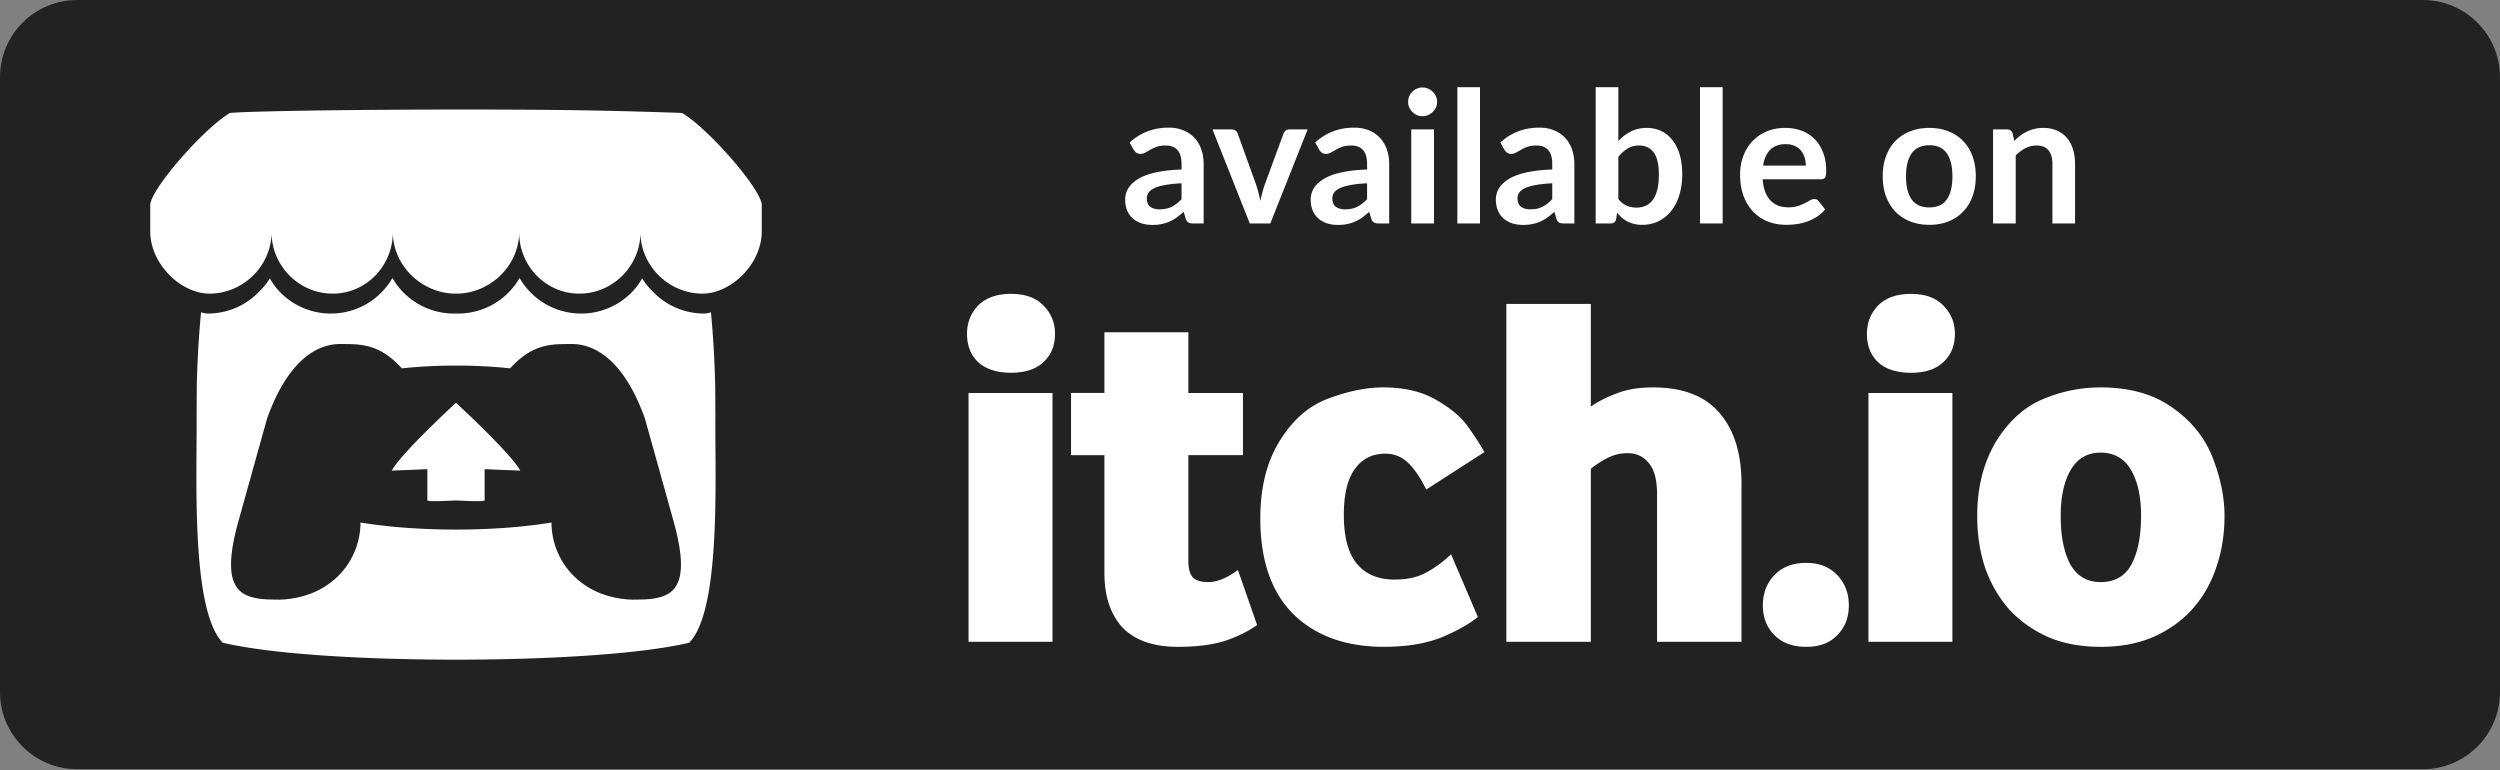
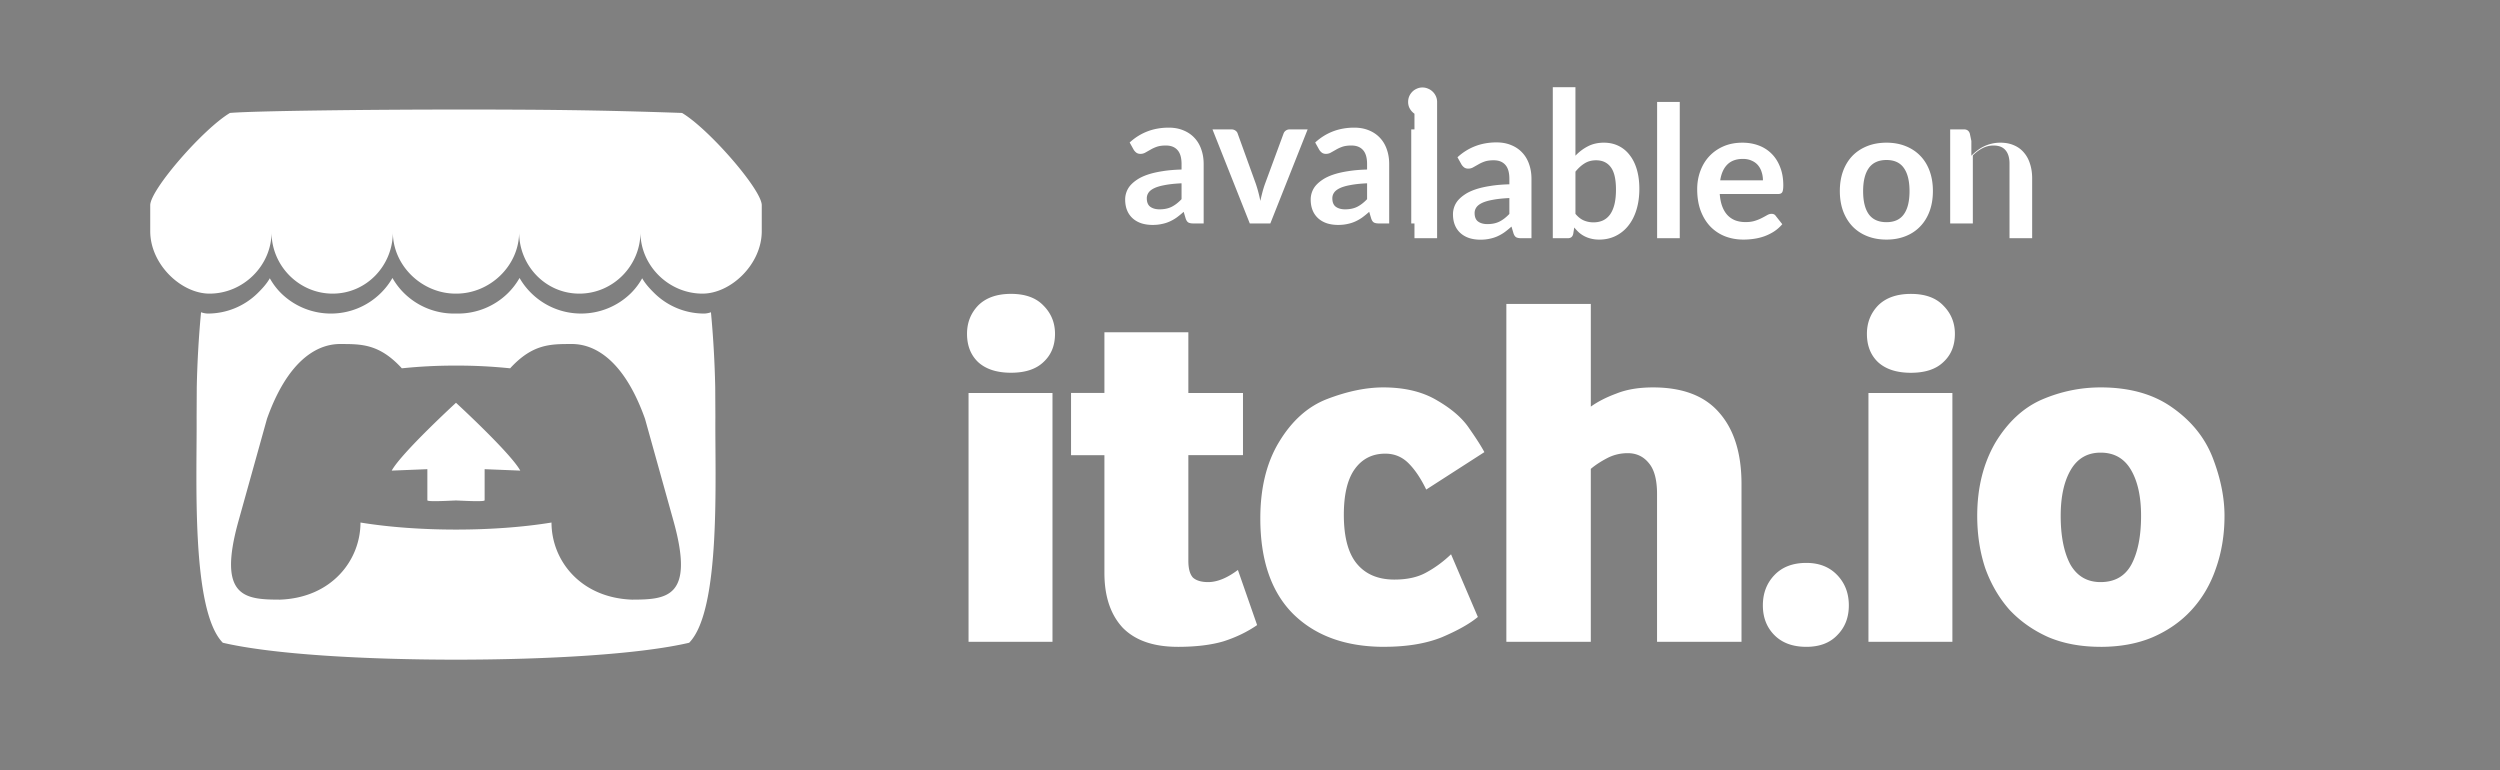
<svg xmlns="http://www.w3.org/2000/svg" width="740" height="228" fill="none">
  <rect width="100%" height="100%" fill="#808080" stroke="none" />
-   <path d="M717.137 0H22.858C10.234 0 0 10.234 0 22.858v181.976c0 12.624 10.234 22.858 22.858 22.858h694.279c12.624 0 22.858-10.234 22.858-22.858V22.858C739.995 10.234 729.761 0 717.137 0z" fill="#222" />
-   <path d="M68.069 33.433c-7.9 4.687-23.452 22.556-23.6 27.243v7.76c0 9.834 9.192 18.477 17.537 18.477 10.02 0 18.369-8.307 18.369-18.164 0 9.857 8.065 18.164 18.088 18.164 10.02 0 17.825-8.307 17.825-18.164 0 9.857 8.575 18.164 18.595 18.164h.181c10.023 0 18.595-8.307 18.595-18.164 0 9.857 7.809 18.164 17.828 18.164 10.023 0 18.085-8.307 18.085-18.164 0 9.857 8.353 18.164 18.372 18.164 8.345 0 17.537-8.643 17.537-18.481v-7.756c-.147-4.687-15.704-22.556-23.599-27.243-24.54-.861-41.552-1.013-66.909-1.009-25.352 0-59.924.397-66.908 1.01h.004zm48.094 48.847a20.681 20.681 0 0 1-3.526 4.543 20.955 20.955 0 0 1-14.688 5.99 21.014 21.014 0 0 1-14.713-5.994 19.644 19.644 0 0 1-3.368-4.452l-.003.003c-.953 1.675-2.283 3.11-3.655 4.456a21.025 21.025 0 0 1-14.718 5.987 6.346 6.346 0 0 1-1.984-.39 304.61 304.61 0 0 0-1.266 22.255v.033l-.045 8.803c.15 17.601-1.743 57.048 7.759 66.742 14.729 3.432 41.828 4.997 69.014 5.008h.007c27.186-.011 54.289-1.576 69.014-5.008 9.505-9.694 7.608-49.141 7.763-66.746l-.046-8.799v-.037c-.15-7.43-.572-14.852-1.266-22.25a6.334 6.334 0 0 1-1.984.39 21.025 21.025 0 0 1-14.717-5.991c-1.372-1.346-2.703-2.778-3.655-4.453h-.004a19.634 19.634 0 0 1-3.367 4.445 21.011 21.011 0 0 1-14.714 5.994 20.958 20.958 0 0 1-14.687-5.99 20.681 20.681 0 0 1-3.526-4.543 20.658 20.658 0 0 1-3.493 4.543 21.014 21.014 0 0 1-14.717 5.994 15.857 15.857 0 0 1-.597-.015h-.008c-.196 0-.396.015-.597.015a21.014 21.014 0 0 1-14.717-5.994 20.643 20.643 0 0 1-3.496-4.54zm-15.114 19.54v.011h.011c5.983.011 11.301 0 17.888 7.189 5.324-.55 10.673-.819 16.025-.805a152.6 152.6 0 0 1 16.025.805c6.592-7.189 11.906-7.181 17.893-7.189h.011v-.008c2.827 0 14.135 0 22.019 22.137l8.466 30.368c6.274 22.59-2.01 23.142-12.34 23.165-15.322-.571-23.803-11.698-23.803-22.825-8.481 1.391-18.376 2.087-28.271 2.087-9.894 0-19.789-.696-28.27-2.087 0 11.127-8.481 22.254-23.803 22.825-10.33-.023-18.61-.575-12.337-23.169l8.466-30.364c7.884-22.137 19.193-22.137 22.02-22.137v-.003zm33.924 17.4c-.015.019-16.131 14.816-19.026 20.081l10.553-.423v9.203c0 .431 4.233.253 8.473.056 4.241.197 8.478.375 8.478-.056v-9.203l10.552.423c-2.899-5.261-19.026-20.077-19.026-20.077l-.004-.004zm151.717 70.745v-73.643h24.846v73.643H286.69zm12.574-79.634c-4.192 0-7.436-1.047-9.732-3.141-2.195-2.096-3.292-4.89-3.292-8.383 0-3.293 1.097-6.087 3.292-8.383 2.296-2.292 5.538-3.439 9.729-3.439 4.192 0 7.386 1.147 9.581 3.44 2.295 2.292 3.443 5.087 3.443 8.382 0 3.493-1.147 6.287-3.44 8.383-2.197 2.094-5.39 3.141-9.581 3.141zm49.349 81.131c-7.186 0-12.626-1.896-16.32-5.688-3.59-3.891-5.385-9.279-5.385-16.165v-34.877h-9.88v-18.414h9.88v-17.96h24.846v17.964h16.169v18.406h-16.169v31.286c0 2.296.448 3.942 1.345 4.94.998.9 2.495 1.349 4.491 1.349 2.696 0 5.64-1.198 8.832-3.594l5.688 16.316c-2.892 1.998-6.185 3.595-9.879 4.789-3.692 1.101-8.231 1.652-13.618 1.652v-.004zm61.115 0c-11.377 0-20.358-3.243-26.944-9.729-6.486-6.485-9.729-15.915-9.729-28.289 0-8.983 1.846-16.517 5.537-22.602 3.792-6.289 8.534-10.531 14.226-12.725 5.987-2.296 11.526-3.443 16.619-3.443 6.384 0 11.724 1.297 16.017 3.893 4.291 2.494 7.434 5.238 9.43 8.231 2.099 2.994 3.596 5.338 4.49 7.034l-17.212 11.078c-1.592-3.294-3.338-5.889-5.238-7.786-1.895-1.895-4.188-2.842-6.879-2.842-3.794 0-6.788 1.496-8.98 4.49-2.195 2.993-3.292 7.534-3.292 13.621 0 6.586 1.298 11.427 3.893 14.521 2.59 3.094 6.282 4.641 11.074 4.641 3.795 0 6.938-.699 9.43-2.097 2.595-1.401 5.04-3.198 7.336-5.39l7.937 18.557c-2.396 1.993-5.94 3.99-10.632 5.991-4.689 1.892-10.377 2.838-17.064 2.838l-.019.008zm36.154-1.497v-99.99h24.998v30.387c2.094-1.497 4.639-2.794 7.635-3.893 2.993-1.197 6.585-1.795 10.775-1.795 8.781 0 15.317 2.494 19.608 7.483 4.392 4.994 6.588 12.031 6.588 21.112v46.704h-24.998v-43.714c0-4.188-.798-7.231-2.392-9.131-1.593-1.993-3.688-2.99-6.286-2.99-2.194 0-4.242.5-6.141 1.501-1.893.997-3.489 2.047-4.789 3.148v51.193h-24.998v-.015zm88.796 1.497c-3.991 0-7.135-1.147-9.43-3.44-2.293-2.295-3.439-5.239-3.439-8.832 0-3.593 1.146-6.587 3.439-8.98 2.295-2.394 5.439-3.591 9.43-3.591 3.792 0 6.836 1.197 9.131 3.591 2.298 2.393 3.447 5.387 3.447 8.98 0 3.593-1.146 6.536-3.439 8.829-2.192 2.295-5.236 3.443-9.132 3.443h-.007zm18.383-1.497v-73.643h24.847v73.643h-24.847zm12.567-79.619c-4.19 0-7.433-1.048-9.728-3.144-2.195-2.094-3.292-4.887-3.292-8.38 0-3.293 1.096-6.087 3.288-8.382 2.298-2.296 5.542-3.444 9.732-3.444 4.193 0 7.387 1.147 9.581 3.44 2.293 2.298 3.439 5.093 3.439 8.386 0 3.493-1.146 6.286-3.439 8.38-2.194 2.096-5.388 3.144-9.581 3.144zm56.156 81.116c-5.788 0-10.928-.948-15.42-2.842-4.49-1.996-8.332-4.691-11.524-8.085-3.092-3.492-5.485-7.583-7.181-12.272-1.6-4.79-2.4-9.98-2.4-15.571 0-8.28 1.796-15.514 5.389-21.702 3.694-6.088 8.285-10.328 13.773-12.722 5.588-2.396 11.376-3.594 17.363-3.594 8.579 0 15.662 1.995 21.248 5.986 5.687 3.992 9.681 8.981 11.981 14.967 2.293 5.99 3.44 11.679 3.44 17.068 0 5.587-.85 10.776-2.548 15.568-1.595 4.687-3.991 8.777-7.188 12.272-3.095 3.394-6.937 6.09-11.528 8.088-4.49 1.898-9.63 2.846-15.42 2.846l.015-.007zm0-19.162c4.19 0 7.234-1.745 9.131-5.235 1.895-3.593 2.842-8.383 2.842-14.37 0-5.689-.997-10.229-2.993-13.621-1.993-3.394-4.986-5.091-8.98-5.091-3.893 0-6.836 1.697-8.829 5.091-1.993 3.392-2.99 7.932-2.99 13.621 0 5.987.949 10.776 2.846 14.366 2.001 3.495 4.994 5.242 8.98 5.242l-.007-.003zM349.74 54.256c-1.936.09-3.564.262-4.885.516-1.321.235-2.379.542-3.176.922-.796.38-1.366.824-1.709 1.33a2.887 2.887 0 0 0-.516 1.656c0 1.176.344 2.017 1.031 2.524.706.507 1.62.76 2.741.76 1.376 0 2.561-.244 3.556-.733 1.013-.507 1.999-1.267 2.958-2.28v-4.695zm-15.361-12.078c3.202-2.93 7.056-4.396 11.562-4.396 1.628 0 3.085.271 4.369.814 1.285.525 2.37 1.266 3.257 2.225.887.941 1.556 2.072 2.008 3.393.471 1.32.706 2.768.706 4.342v17.588h-3.04c-.633 0-1.121-.091-1.465-.272-.344-.199-.615-.588-.814-1.167l-.598-2.008a26.415 26.415 0 0 1-2.062 1.682c-.67.47-1.366.869-2.09 1.194-.724.326-1.502.57-2.334.733-.814.181-1.719.272-2.714.272-1.176 0-2.262-.154-3.257-.462-.995-.325-1.855-.805-2.578-1.438a6.395 6.395 0 0 1-1.683-2.361c-.398-.941-.597-2.036-.597-3.284 0-.706.117-1.403.353-2.09a6.24 6.24 0 0 1 1.139-2.009c.543-.633 1.24-1.23 2.09-1.79.851-.562 1.891-1.05 3.121-1.466 1.249-.417 2.696-.751 4.343-1.005 1.646-.271 3.528-.434 5.645-.488v-1.629c0-1.863-.398-3.238-1.194-4.125-.796-.905-1.945-1.357-3.447-1.357-1.085 0-1.99.127-2.714.38a10.59 10.59 0 0 0-1.873.868c-.542.308-1.04.588-1.492.842a2.86 2.86 0 0 1-1.466.38c-.47 0-.868-.118-1.194-.353a3.234 3.234 0 0 1-.787-.869l-1.194-2.144zm52.685-3.88l-11.047 27.846h-6.079l-11.046-27.847h5.536c.507 0 .923.118 1.249.353.344.235.57.534.678.896l5.374 14.873a39.616 39.616 0 0 1 1.33 5.048c.181-.832.38-1.665.597-2.497.217-.832.48-1.683.787-2.551l5.483-14.873a1.83 1.83 0 0 1 .678-.896c.326-.235.715-.353 1.167-.353h5.293zm17.593 15.958c-1.936.09-3.564.262-4.885.516-1.321.235-2.379.542-3.175.922-.796.38-1.366.824-1.71 1.33a2.887 2.887 0 0 0-.516 1.656c0 1.176.344 2.017 1.032 2.524.705.507 1.619.76 2.741.76 1.375 0 2.56-.244 3.555-.733 1.013-.507 1.999-1.267 2.958-2.28v-4.695zm-15.361-12.078c3.202-2.93 7.056-4.396 11.562-4.396 1.628 0 3.085.271 4.369.814 1.285.525 2.371 1.266 3.257 2.225.887.941 1.556 2.072 2.009 3.393.47 1.32.705 2.768.705 4.342v17.588h-3.039c-.634 0-1.122-.091-1.466-.272-.344-.199-.615-.588-.814-1.167l-.597-2.008a26.61 26.61 0 0 1-2.063 1.682 12.65 12.65 0 0 1-2.09 1.194c-.724.326-1.502.57-2.334.733-.814.181-1.719.272-2.714.272-1.176 0-2.262-.154-3.257-.462-.995-.325-1.854-.805-2.578-1.438a6.395 6.395 0 0 1-1.683-2.361c-.398-.941-.597-2.036-.597-3.284 0-.706.118-1.403.353-2.09a6.225 6.225 0 0 1 1.14-2.009c.543-.633 1.239-1.23 2.09-1.79.85-.562 1.89-1.05 3.121-1.466 1.248-.417 2.696-.751 4.342-1.005 1.647-.271 3.528-.434 5.645-.488v-1.629c0-1.863-.398-3.238-1.194-4.125-.796-.905-1.945-1.357-3.447-1.357-1.085 0-1.99.127-2.714.38-.705.253-1.33.543-1.872.868-.543.308-1.041.588-1.493.842-.434.253-.923.38-1.466.38-.47 0-.868-.118-1.194-.353a3.234 3.234 0 0 1-.787-.869l-1.194-2.144zm35.164-3.88v27.846h-6.731V38.297h6.731zm.923-8.116c0 .58-.118 1.122-.353 1.629-.235.506-.552.95-.95 1.33a4.49 4.49 0 0 1-1.357.922 4.358 4.358 0 0 1-1.683.326 4.28 4.28 0 0 1-1.655-.326 4.602 4.602 0 0 1-1.33-.922 4.602 4.602 0 0 1-.923-1.33 4.092 4.092 0 0 1-.326-1.629c0-.597.109-1.158.326-1.682a4.51 4.51 0 0 1 .923-1.358c.38-.38.823-.678 1.33-.895a3.996 3.996 0 0 1 1.655-.353c.597 0 1.158.118 1.683.353a4.12 4.12 0 0 1 1.357.895c.398.38.715.833.95 1.358a4.07 4.07 0 0 1 .353 1.682zm12.696-4.37v40.331h-6.703v-40.33h6.703zm21.39 28.444c-1.936.09-3.565.262-4.886.516-1.32.235-2.379.542-3.175.922-.796.38-1.366.824-1.71 1.33a2.887 2.887 0 0 0-.516 1.656c0 1.176.344 2.017 1.032 2.524.705.507 1.619.76 2.741.76 1.375 0 2.56-.244 3.555-.733 1.014-.507 2-1.267 2.959-2.28v-4.695zm-15.362-12.078c3.203-2.93 7.057-4.396 11.562-4.396 1.628 0 3.085.271 4.37.814 1.284.525 2.37 1.266 3.256 2.225.887.941 1.557 2.072 2.009 3.393.47 1.32.706 2.768.706 4.342v17.588h-3.04c-.633 0-1.122-.091-1.466-.272-.344-.199-.615-.588-.814-1.167l-.597-2.008a26.422 26.422 0 0 1-2.063 1.682 12.65 12.65 0 0 1-2.09 1.194c-.723.326-1.501.57-2.334.733-.814.181-1.719.272-2.714.272-1.176 0-2.261-.154-3.257-.462-.995-.325-1.854-.805-2.578-1.438a6.395 6.395 0 0 1-1.683-2.361c-.398-.941-.597-2.036-.597-3.284 0-.706.118-1.403.353-2.09a6.225 6.225 0 0 1 1.14-2.009c.543-.633 1.239-1.23 2.09-1.79.85-.562 1.891-1.05 3.121-1.466 1.248-.417 2.696-.751 4.342-1.005 1.647-.271 3.529-.434 5.646-.488v-1.629c0-1.863-.398-3.238-1.195-4.125-.796-.905-1.945-1.357-3.446-1.357-1.086 0-1.991.127-2.714.38a10.59 10.59 0 0 0-1.873.868c-.543.308-1.041.588-1.493.842-.434.253-.923.38-1.465.38-.471 0-.869-.118-1.195-.353a3.25 3.25 0 0 1-.787-.869l-1.194-2.144zm34.92 16.746c.76.923 1.583 1.574 2.47 1.954a7.28 7.28 0 0 0 2.849.57c1.032 0 1.955-.18 2.769-.543.832-.38 1.538-.959 2.117-1.737.579-.796 1.022-1.8 1.33-3.012.307-1.23.461-2.696.461-4.397 0-3.058-.507-5.265-1.52-6.622-1.013-1.375-2.47-2.063-4.37-2.063-1.284 0-2.406.299-3.365.896-.959.579-1.873 1.402-2.741 2.47v12.484zm0-17.207c1.122-1.176 2.361-2.108 3.718-2.795 1.375-.706 2.94-1.059 4.695-1.059 1.611 0 3.058.317 4.343.95a9.109 9.109 0 0 1 3.311 2.741c.923 1.176 1.628 2.606 2.117 4.288.489 1.683.733 3.574.733 5.673 0 2.261-.281 4.315-.842 6.16-.56 1.846-1.366 3.43-2.415 4.75a10.86 10.86 0 0 1-3.745 3.04c-1.466.724-3.094 1.086-4.886 1.086-.868 0-1.655-.09-2.361-.272a8.335 8.335 0 0 1-3.61-1.818 16 16 0 0 1-1.411-1.493l-.299 1.873c-.108.47-.298.805-.569 1.004-.254.199-.607.299-1.059.299h-4.424V25.813h6.704v15.904zm30.879-15.904v40.33h-6.703v-40.33h6.703zm24.619 23.205c0-.869-.126-1.683-.379-2.443a5.672 5.672 0 0 0-1.086-2.035c-.489-.58-1.113-1.032-1.873-1.357-.742-.344-1.61-.516-2.605-.516-1.936 0-3.465.552-4.587 1.655-1.104 1.104-1.809 2.67-2.117 4.696h12.647zm-12.783 4.044c.109 1.43.362 2.669.76 3.718.398 1.031.923 1.89 1.574 2.578a6.425 6.425 0 0 0 2.307 1.52c.905.326 1.9.489 2.986.489 1.085 0 2.017-.127 2.795-.38a12.492 12.492 0 0 0 2.063-.842 34.088 34.088 0 0 0 1.547-.84c.452-.254.887-.38 1.303-.38.561 0 .977.207 1.248.623l1.927 2.443a11.47 11.47 0 0 1-2.497 2.198 14.856 14.856 0 0 1-2.904 1.412c-.995.344-2.017.588-3.067.733a21.665 21.665 0 0 1-3.012.217c-1.936 0-3.737-.317-5.401-.95a12.337 12.337 0 0 1-4.343-2.85c-1.23-1.267-2.198-2.823-2.904-4.668-.705-1.864-1.058-4.017-1.058-6.46 0-1.9.307-3.682.922-5.346.616-1.683 1.493-3.14 2.633-4.37 1.158-1.248 2.56-2.235 4.207-2.958 1.665-.724 3.537-1.086 5.618-1.086 1.755 0 3.374.28 4.858.841a10.51 10.51 0 0 1 3.827 2.47c1.068 1.068 1.9 2.389 2.497 3.963.615 1.556.923 3.338.923 5.346 0 1.014-.109 1.701-.326 2.063-.217.344-.633.516-1.248.516h-17.235zm49.36-15.199c2.063 0 3.936.335 5.619 1.004 1.7.67 3.148 1.62 4.342 2.85 1.212 1.23 2.144 2.732 2.796 4.505.651 1.773.977 3.755.977 5.944 0 2.208-.326 4.198-.977 5.971-.652 1.773-1.584 3.284-2.796 4.532-1.194 1.249-2.642 2.208-4.342 2.877-1.683.67-3.556 1.005-5.619 1.005-2.08 0-3.971-.335-5.672-1.005-1.701-.67-3.157-1.628-4.37-2.877-1.194-1.248-2.126-2.759-2.795-4.532-.651-1.773-.977-3.764-.977-5.97 0-2.19.326-4.172.977-5.945.669-1.773 1.601-3.275 2.795-4.505 1.213-1.23 2.669-2.18 4.37-2.85 1.701-.67 3.592-1.004 5.672-1.004zm0 23.53c2.316 0 4.026-.777 5.13-2.333 1.122-1.556 1.683-3.836 1.683-6.84 0-3.003-.561-5.292-1.683-6.866-1.104-1.574-2.814-2.361-5.13-2.361-2.352 0-4.098.796-5.238 2.388-1.121 1.574-1.682 3.854-1.682 6.84 0 2.985.561 5.265 1.682 6.839 1.14 1.556 2.886 2.334 5.238 2.334zm25.117-19.676a17.622 17.622 0 0 1 1.765-1.547 10.806 10.806 0 0 1 1.981-1.221 10.36 10.36 0 0 1 2.252-.787 10.69 10.69 0 0 1 2.606-.299c1.52 0 2.868.262 4.044.787 1.176.507 2.153 1.23 2.931 2.171.796.923 1.393 2.036 1.791 3.339.417 1.284.625 2.705.625 4.26v17.724h-6.704V48.42c0-1.701-.389-3.013-1.167-3.936-.778-.94-1.963-1.411-3.556-1.411a6.977 6.977 0 0 0-3.256.787c-1.014.525-1.973 1.24-2.877 2.144v20.139h-6.704V38.297h4.098c.869 0 1.439.407 1.71 1.222l.461 2.198z" fill="#fff" />
+   <path d="M68.069 33.433c-7.9 4.687-23.452 22.556-23.6 27.243v7.76c0 9.834 9.192 18.477 17.537 18.477 10.02 0 18.369-8.307 18.369-18.164 0 9.857 8.065 18.164 18.088 18.164 10.02 0 17.825-8.307 17.825-18.164 0 9.857 8.575 18.164 18.595 18.164h.181c10.023 0 18.595-8.307 18.595-18.164 0 9.857 7.809 18.164 17.828 18.164 10.023 0 18.085-8.307 18.085-18.164 0 9.857 8.353 18.164 18.372 18.164 8.345 0 17.537-8.643 17.537-18.481v-7.756c-.147-4.687-15.704-22.556-23.599-27.243-24.54-.861-41.552-1.013-66.909-1.009-25.352 0-59.924.397-66.908 1.01h.004zm48.094 48.847a20.681 20.681 0 0 1-3.526 4.543 20.955 20.955 0 0 1-14.688 5.99 21.014 21.014 0 0 1-14.713-5.994 19.644 19.644 0 0 1-3.368-4.452l-.003.003c-.953 1.675-2.283 3.11-3.655 4.456a21.025 21.025 0 0 1-14.718 5.987 6.346 6.346 0 0 1-1.984-.39 304.61 304.61 0 0 0-1.266 22.255v.033l-.045 8.803c.15 17.601-1.743 57.048 7.759 66.742 14.729 3.432 41.828 4.997 69.014 5.008h.007c27.186-.011 54.289-1.576 69.014-5.008 9.505-9.694 7.608-49.141 7.763-66.746l-.046-8.799v-.037c-.15-7.43-.572-14.852-1.266-22.25a6.334 6.334 0 0 1-1.984.39 21.025 21.025 0 0 1-14.717-5.991c-1.372-1.346-2.703-2.778-3.655-4.453h-.004a19.634 19.634 0 0 1-3.367 4.445 21.011 21.011 0 0 1-14.714 5.994 20.958 20.958 0 0 1-14.687-5.99 20.681 20.681 0 0 1-3.526-4.543 20.658 20.658 0 0 1-3.493 4.543 21.014 21.014 0 0 1-14.717 5.994 15.857 15.857 0 0 1-.597-.015h-.008c-.196 0-.396.015-.597.015a21.014 21.014 0 0 1-14.717-5.994 20.643 20.643 0 0 1-3.496-4.54zm-15.114 19.54v.011h.011c5.983.011 11.301 0 17.888 7.189 5.324-.55 10.673-.819 16.025-.805a152.6 152.6 0 0 1 16.025.805c6.592-7.189 11.906-7.181 17.893-7.189h.011v-.008c2.827 0 14.135 0 22.019 22.137l8.466 30.368c6.274 22.59-2.01 23.142-12.34 23.165-15.322-.571-23.803-11.698-23.803-22.825-8.481 1.391-18.376 2.087-28.271 2.087-9.894 0-19.789-.696-28.27-2.087 0 11.127-8.481 22.254-23.803 22.825-10.33-.023-18.61-.575-12.337-23.169l8.466-30.364c7.884-22.137 19.193-22.137 22.02-22.137v-.003zm33.924 17.4c-.015.019-16.131 14.816-19.026 20.081l10.553-.423v9.203c0 .431 4.233.253 8.473.056 4.241.197 8.478.375 8.478-.056v-9.203l10.552.423c-2.899-5.261-19.026-20.077-19.026-20.077l-.004-.004zm151.717 70.745v-73.643h24.846v73.643H286.69zm12.574-79.634c-4.192 0-7.436-1.047-9.732-3.141-2.195-2.096-3.292-4.89-3.292-8.383 0-3.293 1.097-6.087 3.292-8.383 2.296-2.292 5.538-3.439 9.729-3.439 4.192 0 7.386 1.147 9.581 3.44 2.295 2.292 3.443 5.087 3.443 8.382 0 3.493-1.147 6.287-3.44 8.383-2.197 2.094-5.39 3.141-9.581 3.141zm49.349 81.131c-7.186 0-12.626-1.896-16.32-5.688-3.59-3.891-5.385-9.279-5.385-16.165v-34.877h-9.88v-18.414h9.88v-17.96h24.846v17.964h16.169v18.406h-16.169v31.286c0 2.296.448 3.942 1.345 4.94.998.9 2.495 1.349 4.491 1.349 2.696 0 5.64-1.198 8.832-3.594l5.688 16.316c-2.892 1.998-6.185 3.595-9.879 4.789-3.692 1.101-8.231 1.652-13.618 1.652v-.004zm61.115 0c-11.377 0-20.358-3.243-26.944-9.729-6.486-6.485-9.729-15.915-9.729-28.289 0-8.983 1.846-16.517 5.537-22.602 3.792-6.289 8.534-10.531 14.226-12.725 5.987-2.296 11.526-3.443 16.619-3.443 6.384 0 11.724 1.297 16.017 3.893 4.291 2.494 7.434 5.238 9.43 8.231 2.099 2.994 3.596 5.338 4.49 7.034l-17.212 11.078c-1.592-3.294-3.338-5.889-5.238-7.786-1.895-1.895-4.188-2.842-6.879-2.842-3.794 0-6.788 1.496-8.98 4.49-2.195 2.993-3.292 7.534-3.292 13.621 0 6.586 1.298 11.427 3.893 14.521 2.59 3.094 6.282 4.641 11.074 4.641 3.795 0 6.938-.699 9.43-2.097 2.595-1.401 5.04-3.198 7.336-5.39l7.937 18.557c-2.396 1.993-5.94 3.99-10.632 5.991-4.689 1.892-10.377 2.838-17.064 2.838l-.019.008zm36.154-1.497v-99.99h24.998v30.387c2.094-1.497 4.639-2.794 7.635-3.893 2.993-1.197 6.585-1.795 10.775-1.795 8.781 0 15.317 2.494 19.608 7.483 4.392 4.994 6.588 12.031 6.588 21.112v46.704h-24.998v-43.714c0-4.188-.798-7.231-2.392-9.131-1.593-1.993-3.688-2.99-6.286-2.99-2.194 0-4.242.5-6.141 1.501-1.893.997-3.489 2.047-4.789 3.148v51.193h-24.998v-.015zm88.796 1.497c-3.991 0-7.135-1.147-9.43-3.44-2.293-2.295-3.439-5.239-3.439-8.832 0-3.593 1.146-6.587 3.439-8.98 2.295-2.394 5.439-3.591 9.43-3.591 3.792 0 6.836 1.197 9.131 3.591 2.298 2.393 3.447 5.387 3.447 8.98 0 3.593-1.146 6.536-3.439 8.829-2.192 2.295-5.236 3.443-9.132 3.443h-.007zm18.383-1.497v-73.643h24.847v73.643h-24.847zm12.567-79.619c-4.19 0-7.433-1.048-9.728-3.144-2.195-2.094-3.292-4.887-3.292-8.38 0-3.293 1.096-6.087 3.288-8.382 2.298-2.296 5.542-3.444 9.732-3.444 4.193 0 7.387 1.147 9.581 3.44 2.293 2.298 3.439 5.093 3.439 8.386 0 3.493-1.146 6.286-3.439 8.38-2.194 2.096-5.388 3.144-9.581 3.144zm56.156 81.116c-5.788 0-10.928-.948-15.42-2.842-4.49-1.996-8.332-4.691-11.524-8.085-3.092-3.492-5.485-7.583-7.181-12.272-1.6-4.79-2.4-9.98-2.4-15.571 0-8.28 1.796-15.514 5.389-21.702 3.694-6.088 8.285-10.328 13.773-12.722 5.588-2.396 11.376-3.594 17.363-3.594 8.579 0 15.662 1.995 21.248 5.986 5.687 3.992 9.681 8.981 11.981 14.967 2.293 5.99 3.44 11.679 3.44 17.068 0 5.587-.85 10.776-2.548 15.568-1.595 4.687-3.991 8.777-7.188 12.272-3.095 3.394-6.937 6.09-11.528 8.088-4.49 1.898-9.63 2.846-15.42 2.846l.015-.007zm0-19.162c4.19 0 7.234-1.745 9.131-5.235 1.895-3.593 2.842-8.383 2.842-14.37 0-5.689-.997-10.229-2.993-13.621-1.993-3.394-4.986-5.091-8.98-5.091-3.893 0-6.836 1.697-8.829 5.091-1.993 3.392-2.99 7.932-2.99 13.621 0 5.987.949 10.776 2.846 14.366 2.001 3.495 4.994 5.242 8.98 5.242l-.007-.003zM349.74 54.256c-1.936.09-3.564.262-4.885.516-1.321.235-2.379.542-3.176.922-.796.38-1.366.824-1.709 1.33a2.887 2.887 0 0 0-.516 1.656c0 1.176.344 2.017 1.031 2.524.706.507 1.62.76 2.741.76 1.376 0 2.561-.244 3.556-.733 1.013-.507 1.999-1.267 2.958-2.28v-4.695zm-15.361-12.078c3.202-2.93 7.056-4.396 11.562-4.396 1.628 0 3.085.271 4.369.814 1.285.525 2.37 1.266 3.257 2.225.887.941 1.556 2.072 2.008 3.393.471 1.32.706 2.768.706 4.342v17.588h-3.04c-.633 0-1.121-.091-1.465-.272-.344-.199-.615-.588-.814-1.167l-.598-2.008a26.415 26.415 0 0 1-2.062 1.682c-.67.47-1.366.869-2.09 1.194-.724.326-1.502.57-2.334.733-.814.181-1.719.272-2.714.272-1.176 0-2.262-.154-3.257-.462-.995-.325-1.855-.805-2.578-1.438a6.395 6.395 0 0 1-1.683-2.361c-.398-.941-.597-2.036-.597-3.284 0-.706.117-1.403.353-2.09a6.24 6.24 0 0 1 1.139-2.009c.543-.633 1.24-1.23 2.09-1.79.851-.562 1.891-1.05 3.121-1.466 1.249-.417 2.696-.751 4.343-1.005 1.646-.271 3.528-.434 5.645-.488v-1.629c0-1.863-.398-3.238-1.194-4.125-.796-.905-1.945-1.357-3.447-1.357-1.085 0-1.99.127-2.714.38a10.59 10.59 0 0 0-1.873.868c-.542.308-1.04.588-1.492.842a2.86 2.86 0 0 1-1.466.38c-.47 0-.868-.118-1.194-.353a3.234 3.234 0 0 1-.787-.869l-1.194-2.144zm52.685-3.88l-11.047 27.846h-6.079l-11.046-27.847h5.536c.507 0 .923.118 1.249.353.344.235.57.534.678.896l5.374 14.873a39.616 39.616 0 0 1 1.33 5.048c.181-.832.38-1.665.597-2.497.217-.832.48-1.683.787-2.551l5.483-14.873a1.83 1.83 0 0 1 .678-.896c.326-.235.715-.353 1.167-.353h5.293zm17.593 15.958c-1.936.09-3.564.262-4.885.516-1.321.235-2.379.542-3.175.922-.796.38-1.366.824-1.71 1.33a2.887 2.887 0 0 0-.516 1.656c0 1.176.344 2.017 1.032 2.524.705.507 1.619.76 2.741.76 1.375 0 2.56-.244 3.555-.733 1.013-.507 1.999-1.267 2.958-2.28v-4.695zm-15.361-12.078c3.202-2.93 7.056-4.396 11.562-4.396 1.628 0 3.085.271 4.369.814 1.285.525 2.371 1.266 3.257 2.225.887.941 1.556 2.072 2.009 3.393.47 1.32.705 2.768.705 4.342v17.588h-3.039c-.634 0-1.122-.091-1.466-.272-.344-.199-.615-.588-.814-1.167l-.597-2.008a26.61 26.61 0 0 1-2.063 1.682 12.65 12.65 0 0 1-2.09 1.194c-.724.326-1.502.57-2.334.733-.814.181-1.719.272-2.714.272-1.176 0-2.262-.154-3.257-.462-.995-.325-1.854-.805-2.578-1.438a6.395 6.395 0 0 1-1.683-2.361c-.398-.941-.597-2.036-.597-3.284 0-.706.118-1.403.353-2.09a6.225 6.225 0 0 1 1.14-2.009c.543-.633 1.239-1.23 2.09-1.79.85-.562 1.89-1.05 3.121-1.466 1.248-.417 2.696-.751 4.342-1.005 1.647-.271 3.528-.434 5.645-.488v-1.629c0-1.863-.398-3.238-1.194-4.125-.796-.905-1.945-1.357-3.447-1.357-1.085 0-1.99.127-2.714.38-.705.253-1.33.543-1.872.868-.543.308-1.041.588-1.493.842-.434.253-.923.38-1.466.38-.47 0-.868-.118-1.194-.353a3.234 3.234 0 0 1-.787-.869l-1.194-2.144zm35.164-3.88v27.846h-6.731V38.297h6.731zm.923-8.116c0 .58-.118 1.122-.353 1.629-.235.506-.552.95-.95 1.33a4.49 4.49 0 0 1-1.357.922 4.358 4.358 0 0 1-1.683.326 4.28 4.28 0 0 1-1.655-.326 4.602 4.602 0 0 1-1.33-.922 4.602 4.602 0 0 1-.923-1.33 4.092 4.092 0 0 1-.326-1.629c0-.597.109-1.158.326-1.682a4.51 4.51 0 0 1 .923-1.358c.38-.38.823-.678 1.33-.895a3.996 3.996 0 0 1 1.655-.353c.597 0 1.158.118 1.683.353a4.12 4.12 0 0 1 1.357.895c.398.38.715.833.95 1.358a4.07 4.07 0 0 1 .353 1.682zv40.331h-6.703v-40.33h6.703zm21.39 28.444c-1.936.09-3.565.262-4.886.516-1.32.235-2.379.542-3.175.922-.796.38-1.366.824-1.71 1.33a2.887 2.887 0 0 0-.516 1.656c0 1.176.344 2.017 1.032 2.524.705.507 1.619.76 2.741.76 1.375 0 2.56-.244 3.555-.733 1.014-.507 2-1.267 2.959-2.28v-4.695zm-15.362-12.078c3.203-2.93 7.057-4.396 11.562-4.396 1.628 0 3.085.271 4.37.814 1.284.525 2.37 1.266 3.256 2.225.887.941 1.557 2.072 2.009 3.393.47 1.32.706 2.768.706 4.342v17.588h-3.04c-.633 0-1.122-.091-1.466-.272-.344-.199-.615-.588-.814-1.167l-.597-2.008a26.422 26.422 0 0 1-2.063 1.682 12.65 12.65 0 0 1-2.09 1.194c-.723.326-1.501.57-2.334.733-.814.181-1.719.272-2.714.272-1.176 0-2.261-.154-3.257-.462-.995-.325-1.854-.805-2.578-1.438a6.395 6.395 0 0 1-1.683-2.361c-.398-.941-.597-2.036-.597-3.284 0-.706.118-1.403.353-2.09a6.225 6.225 0 0 1 1.14-2.009c.543-.633 1.239-1.23 2.09-1.79.85-.562 1.891-1.05 3.121-1.466 1.248-.417 2.696-.751 4.342-1.005 1.647-.271 3.529-.434 5.646-.488v-1.629c0-1.863-.398-3.238-1.195-4.125-.796-.905-1.945-1.357-3.446-1.357-1.086 0-1.991.127-2.714.38a10.59 10.59 0 0 0-1.873.868c-.543.308-1.041.588-1.493.842-.434.253-.923.38-1.465.38-.471 0-.869-.118-1.195-.353a3.25 3.25 0 0 1-.787-.869l-1.194-2.144zm34.92 16.746c.76.923 1.583 1.574 2.47 1.954a7.28 7.28 0 0 0 2.849.57c1.032 0 1.955-.18 2.769-.543.832-.38 1.538-.959 2.117-1.737.579-.796 1.022-1.8 1.33-3.012.307-1.23.461-2.696.461-4.397 0-3.058-.507-5.265-1.52-6.622-1.013-1.375-2.47-2.063-4.37-2.063-1.284 0-2.406.299-3.365.896-.959.579-1.873 1.402-2.741 2.47v12.484zm0-17.207c1.122-1.176 2.361-2.108 3.718-2.795 1.375-.706 2.94-1.059 4.695-1.059 1.611 0 3.058.317 4.343.95a9.109 9.109 0 0 1 3.311 2.741c.923 1.176 1.628 2.606 2.117 4.288.489 1.683.733 3.574.733 5.673 0 2.261-.281 4.315-.842 6.16-.56 1.846-1.366 3.43-2.415 4.75a10.86 10.86 0 0 1-3.745 3.04c-1.466.724-3.094 1.086-4.886 1.086-.868 0-1.655-.09-2.361-.272a8.335 8.335 0 0 1-3.61-1.818 16 16 0 0 1-1.411-1.493l-.299 1.873c-.108.47-.298.805-.569 1.004-.254.199-.607.299-1.059.299h-4.424V25.813h6.704v15.904zm30.879-15.904v40.33h-6.703v-40.33h6.703zm24.619 23.205c0-.869-.126-1.683-.379-2.443a5.672 5.672 0 0 0-1.086-2.035c-.489-.58-1.113-1.032-1.873-1.357-.742-.344-1.61-.516-2.605-.516-1.936 0-3.465.552-4.587 1.655-1.104 1.104-1.809 2.67-2.117 4.696h12.647zm-12.783 4.044c.109 1.43.362 2.669.76 3.718.398 1.031.923 1.89 1.574 2.578a6.425 6.425 0 0 0 2.307 1.52c.905.326 1.9.489 2.986.489 1.085 0 2.017-.127 2.795-.38a12.492 12.492 0 0 0 2.063-.842 34.088 34.088 0 0 0 1.547-.84c.452-.254.887-.38 1.303-.38.561 0 .977.207 1.248.623l1.927 2.443a11.47 11.47 0 0 1-2.497 2.198 14.856 14.856 0 0 1-2.904 1.412c-.995.344-2.017.588-3.067.733a21.665 21.665 0 0 1-3.012.217c-1.936 0-3.737-.317-5.401-.95a12.337 12.337 0 0 1-4.343-2.85c-1.23-1.267-2.198-2.823-2.904-4.668-.705-1.864-1.058-4.017-1.058-6.46 0-1.9.307-3.682.922-5.346.616-1.683 1.493-3.14 2.633-4.37 1.158-1.248 2.56-2.235 4.207-2.958 1.665-.724 3.537-1.086 5.618-1.086 1.755 0 3.374.28 4.858.841a10.51 10.51 0 0 1 3.827 2.47c1.068 1.068 1.9 2.389 2.497 3.963.615 1.556.923 3.338.923 5.346 0 1.014-.109 1.701-.326 2.063-.217.344-.633.516-1.248.516h-17.235zm49.36-15.199c2.063 0 3.936.335 5.619 1.004 1.7.67 3.148 1.62 4.342 2.85 1.212 1.23 2.144 2.732 2.796 4.505.651 1.773.977 3.755.977 5.944 0 2.208-.326 4.198-.977 5.971-.652 1.773-1.584 3.284-2.796 4.532-1.194 1.249-2.642 2.208-4.342 2.877-1.683.67-3.556 1.005-5.619 1.005-2.08 0-3.971-.335-5.672-1.005-1.701-.67-3.157-1.628-4.37-2.877-1.194-1.248-2.126-2.759-2.795-4.532-.651-1.773-.977-3.764-.977-5.97 0-2.19.326-4.172.977-5.945.669-1.773 1.601-3.275 2.795-4.505 1.213-1.23 2.669-2.18 4.37-2.85 1.701-.67 3.592-1.004 5.672-1.004zm0 23.53c2.316 0 4.026-.777 5.13-2.333 1.122-1.556 1.683-3.836 1.683-6.84 0-3.003-.561-5.292-1.683-6.866-1.104-1.574-2.814-2.361-5.13-2.361-2.352 0-4.098.796-5.238 2.388-1.121 1.574-1.682 3.854-1.682 6.84 0 2.985.561 5.265 1.682 6.839 1.14 1.556 2.886 2.334 5.238 2.334zm25.117-19.676a17.622 17.622 0 0 1 1.765-1.547 10.806 10.806 0 0 1 1.981-1.221 10.36 10.36 0 0 1 2.252-.787 10.69 10.69 0 0 1 2.606-.299c1.52 0 2.868.262 4.044.787 1.176.507 2.153 1.23 2.931 2.171.796.923 1.393 2.036 1.791 3.339.417 1.284.625 2.705.625 4.26v17.724h-6.704V48.42c0-1.701-.389-3.013-1.167-3.936-.778-.94-1.963-1.411-3.556-1.411a6.977 6.977 0 0 0-3.256.787c-1.014.525-1.973 1.24-2.877 2.144v20.139h-6.704V38.297h4.098c.869 0 1.439.407 1.71 1.222l.461 2.198z" fill="#fff" />
</svg>